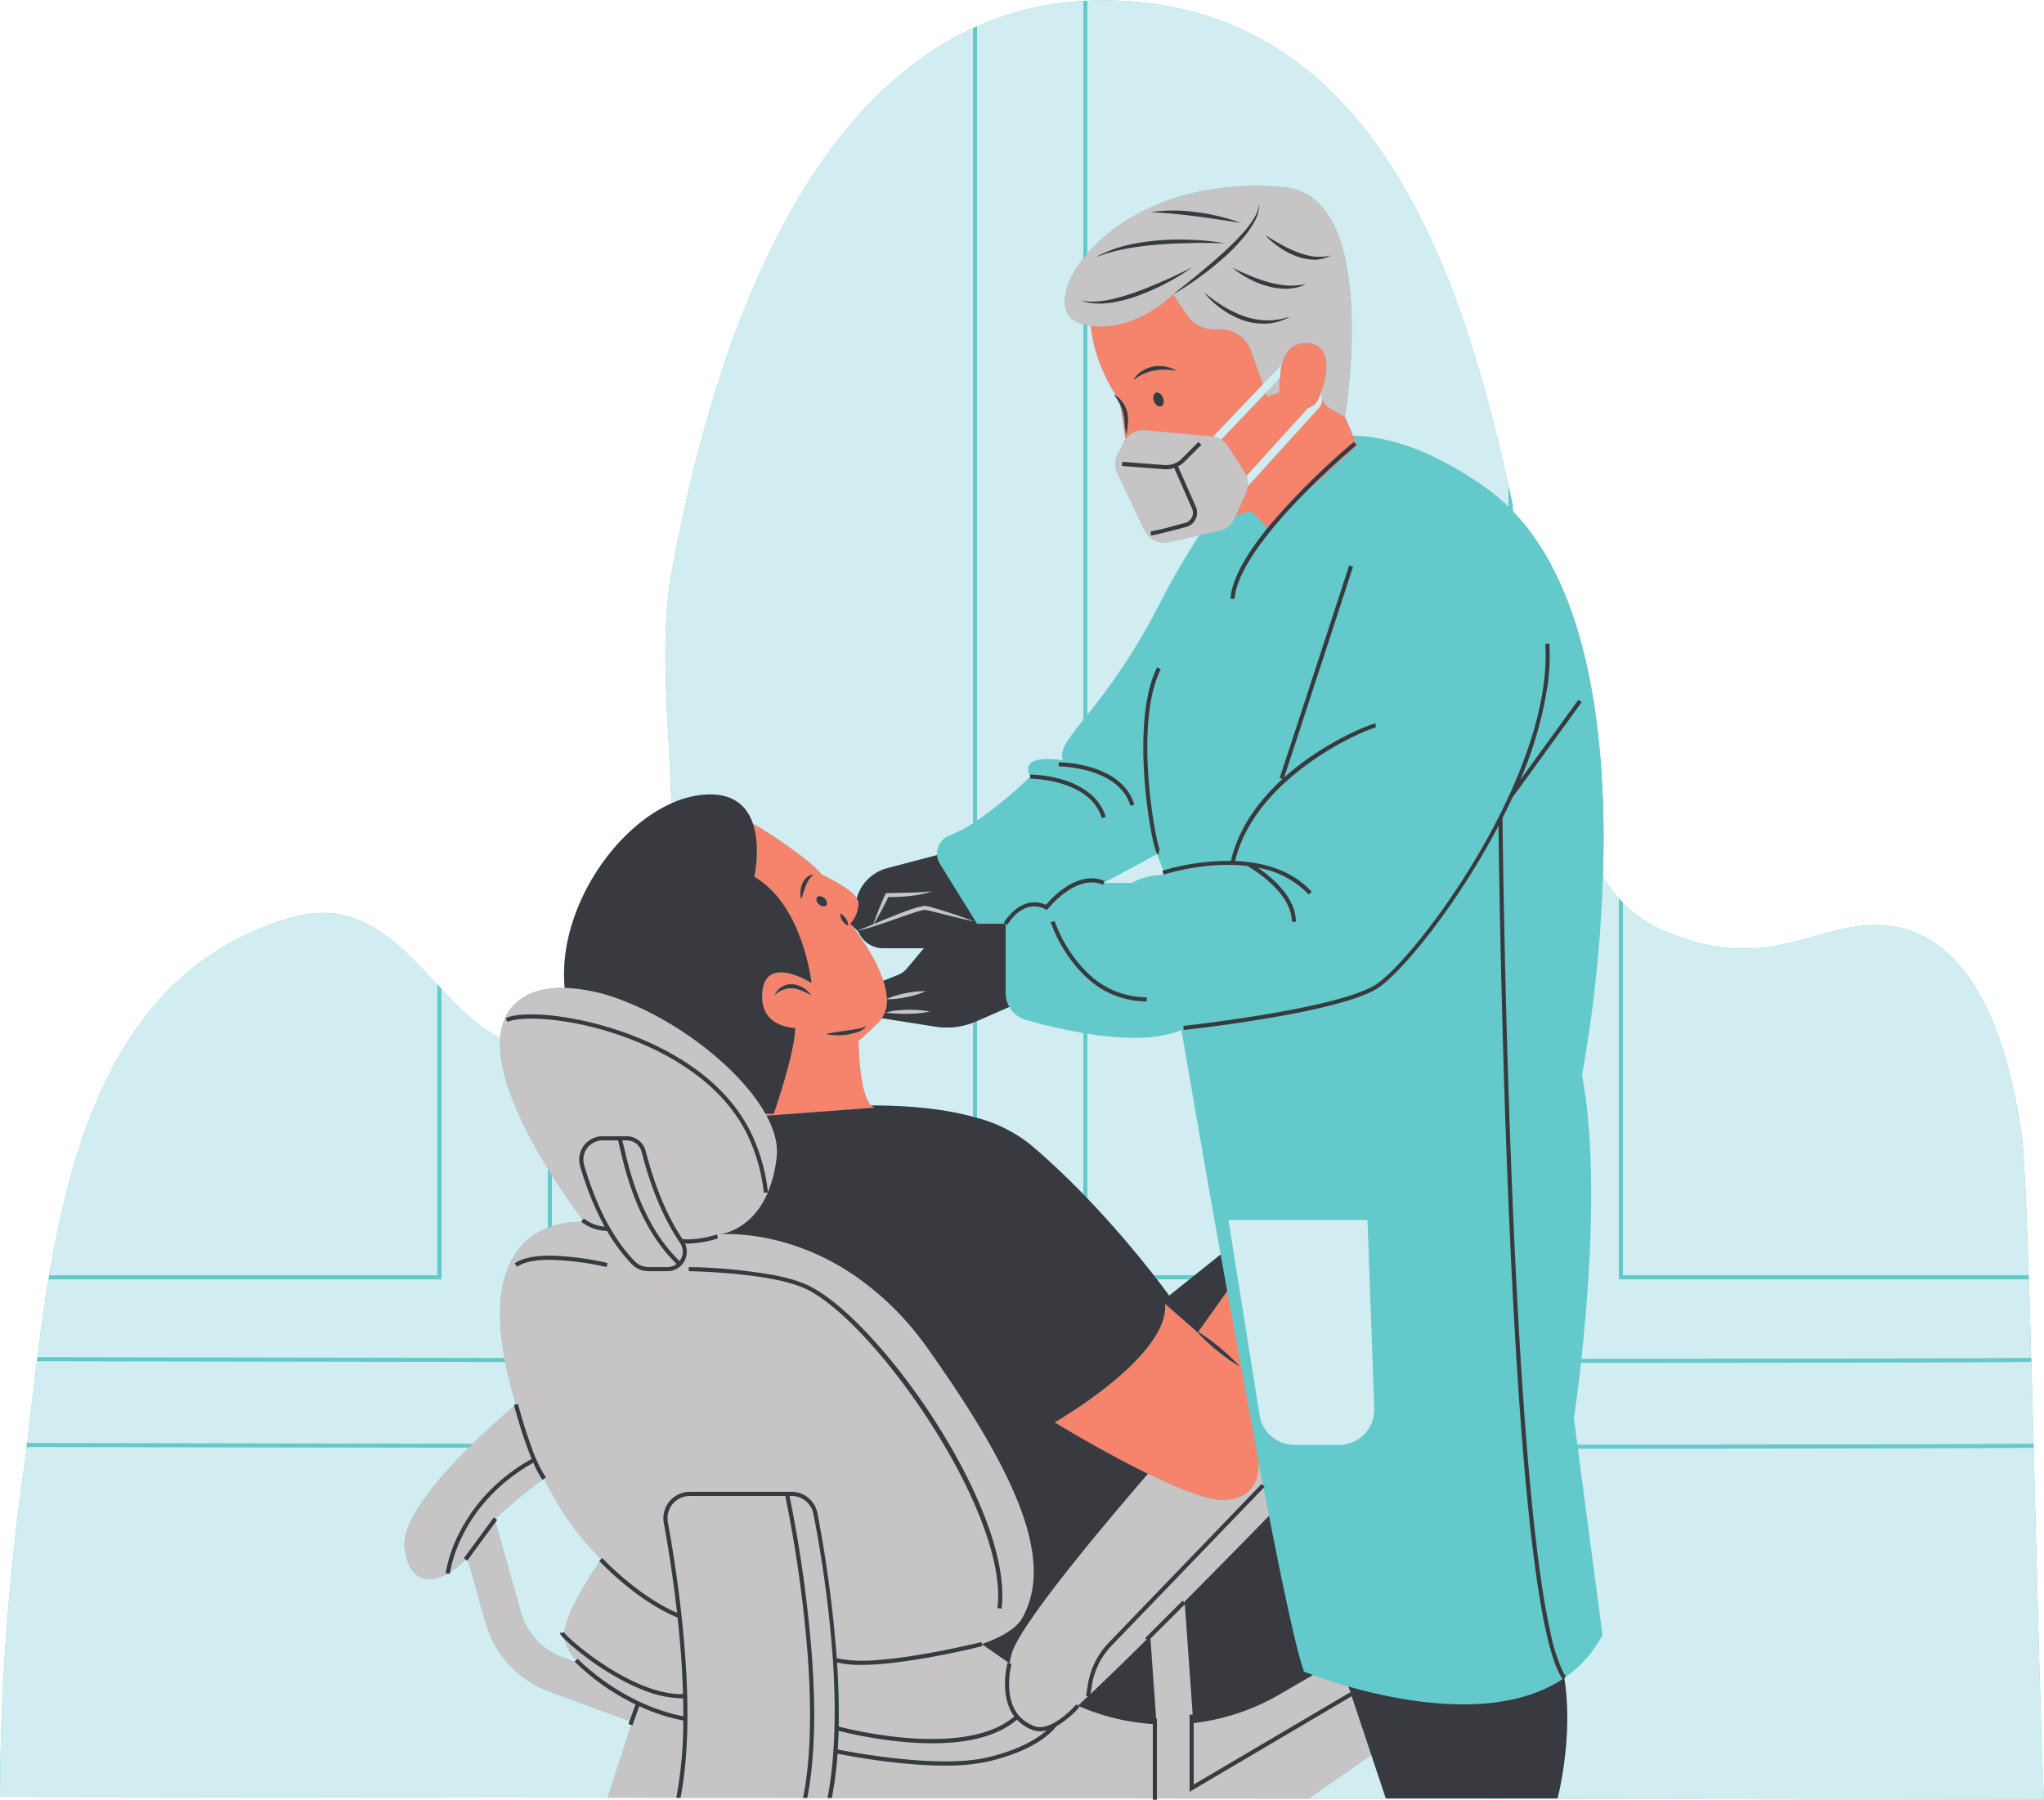
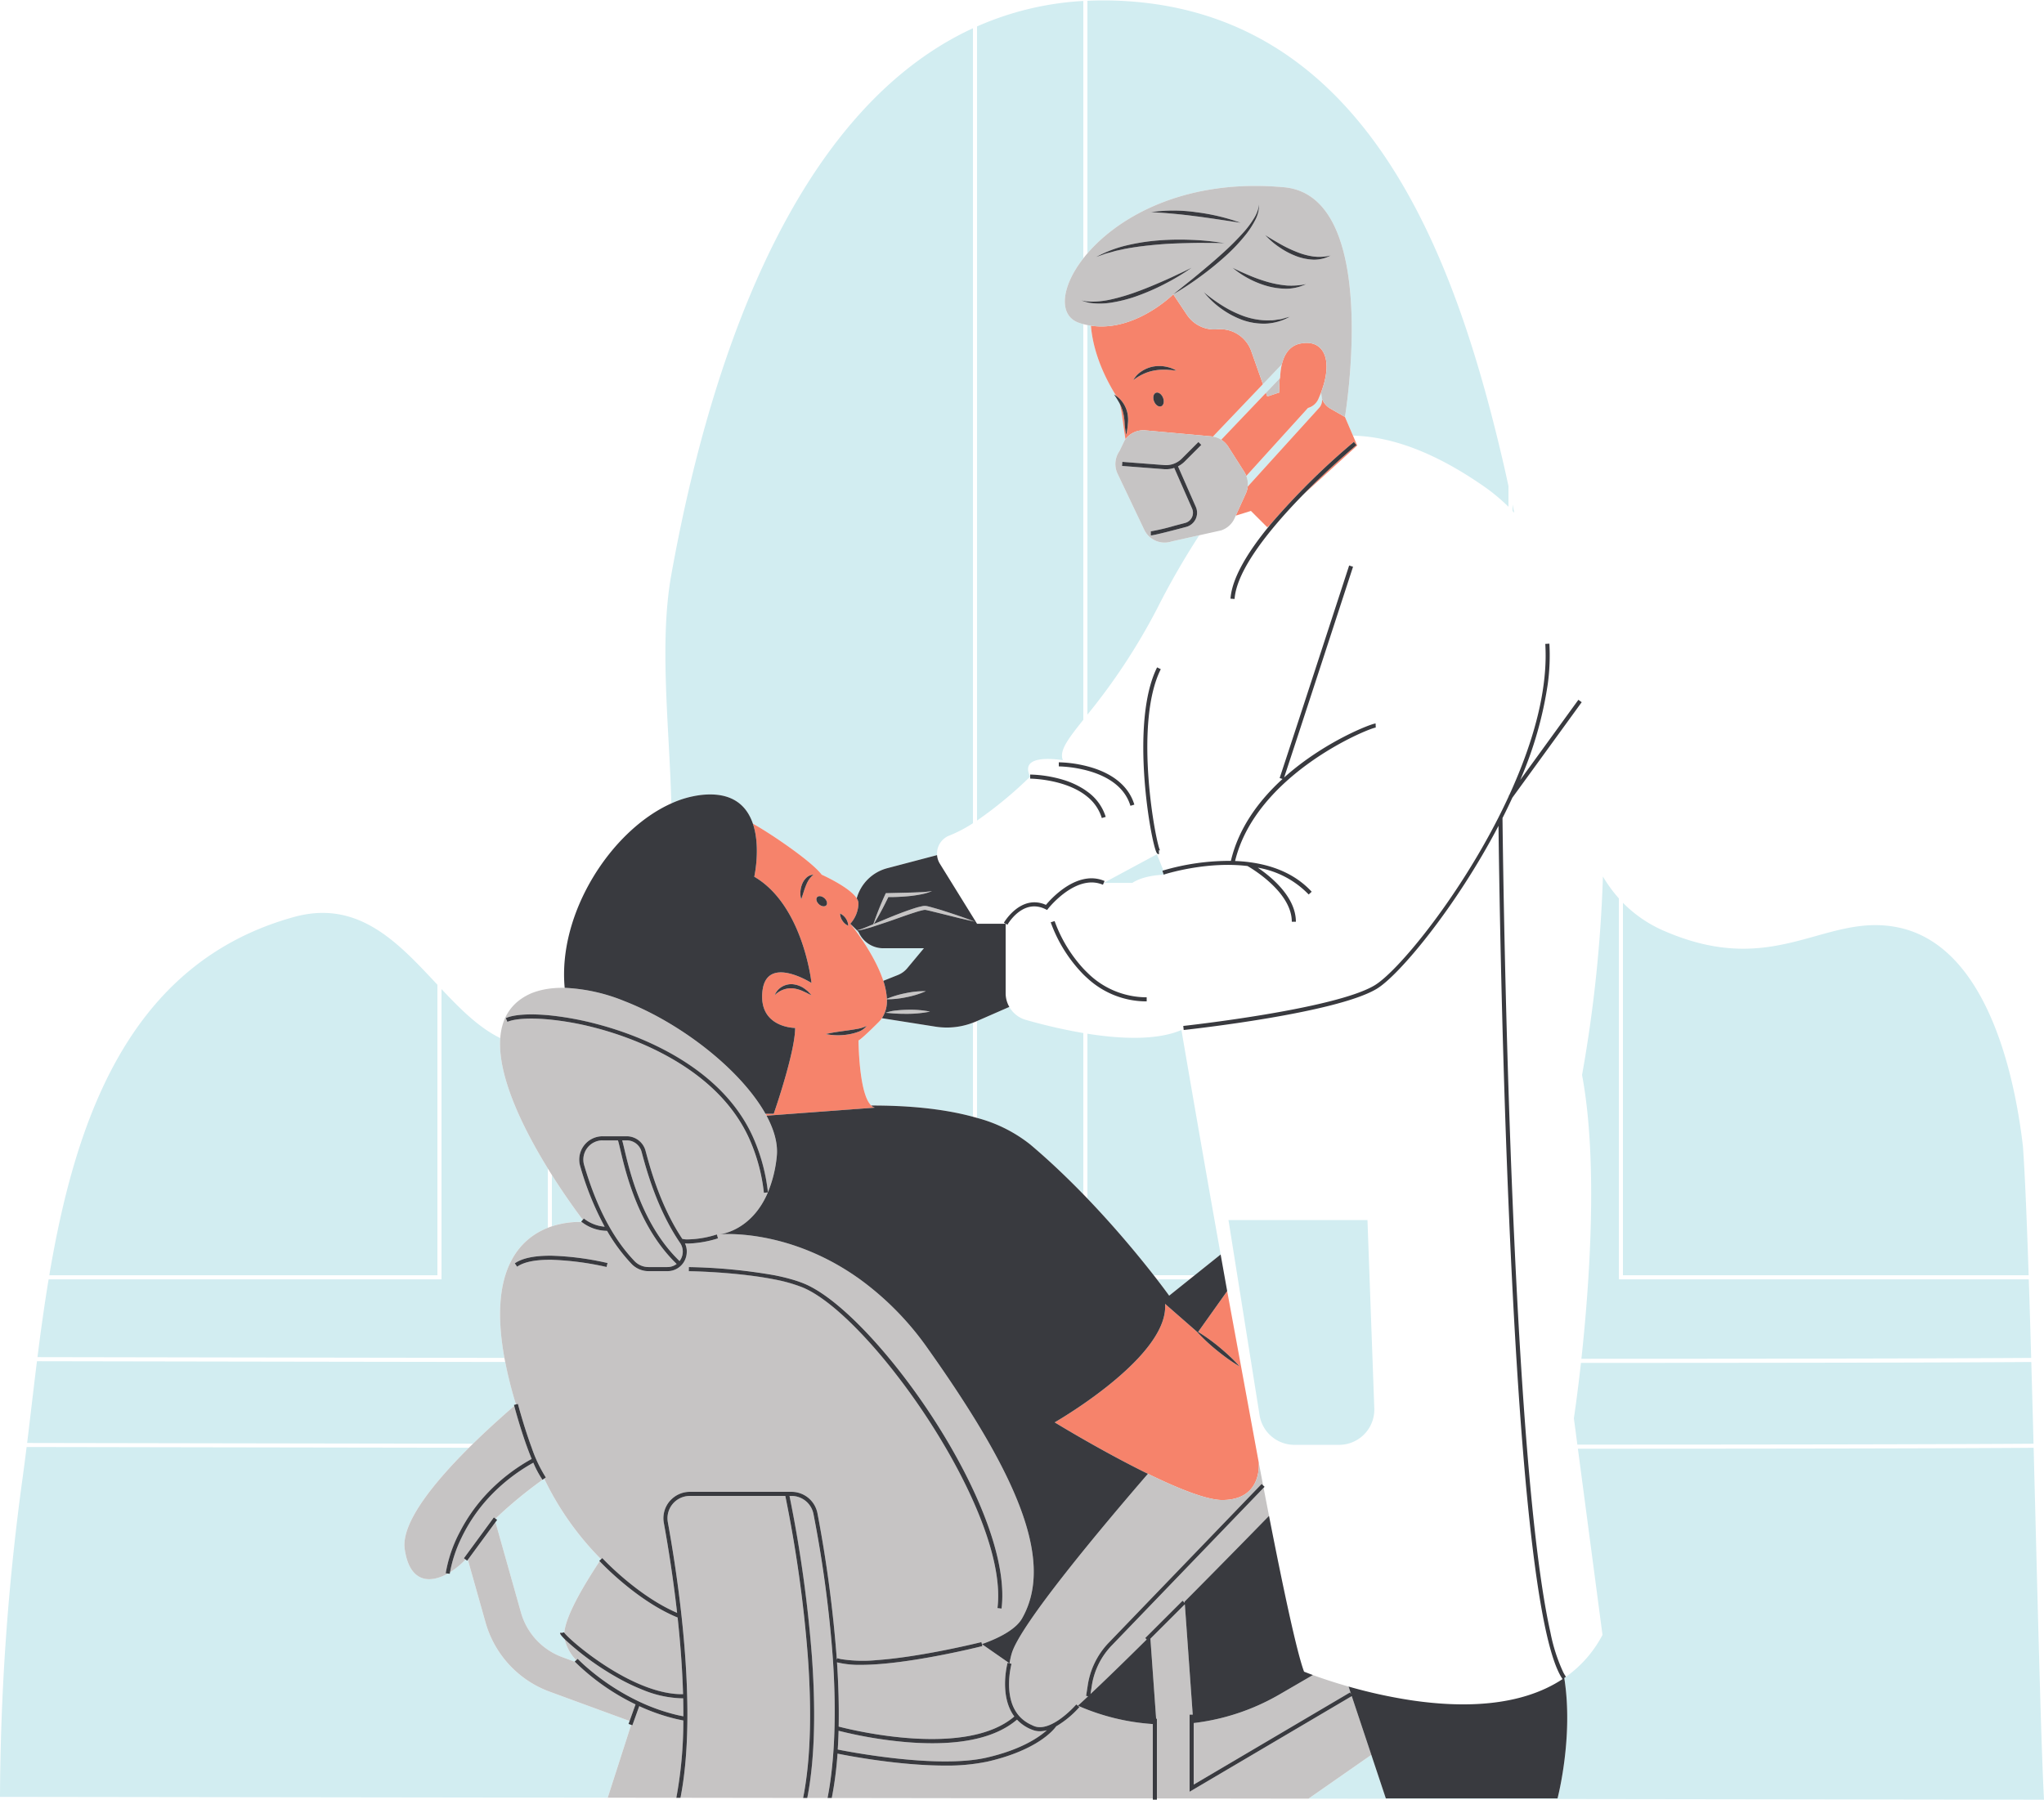
<svg xmlns="http://www.w3.org/2000/svg" height="440.3" preserveAspectRatio="xMidYMid meet" version="1.0" viewBox="-0.0 -0.1 500.0 440.3" width="500.0" zoomAndPan="magnify">
  <g id="change1_1">
-     <path d="M497.464,354.125q-.014-.5-.026-1c-.179-6.784-.361-13.506-.545-20l-.029-1c-.192-6.731-.386-13.2-.584-19.226-.011-.337-.022-.667-.033-1-.456-13.776-.927-25.1-1.409-31.6-2.2-18.919-9.355-49.136-30.531-53.5-17.982-3.708-30.013,12.63-57.118.9A31.548,31.548,0,0,1,397,220.781q-.514-.526-1-1.072a34.669,34.669,0,0,1-3.895-5.347c.986-30.8-2.452-68.565-21.693-89.017-.139-.668-.27-1.338-.412-2-.32-1.51-.667-3.013-1-4.52-.352-1.592-.689-3.187-1.057-4.776C356.752,65.65,336.331,6.152,278.785.44A87.728,87.728,0,0,0,266,.093c-.332.015-.67.021-1,.04a74.4,74.4,0,0,0-26,6.239c-.333.147-.67.288-1,.44C192.024,28,172.552,94.063,164.207,140.567c-2.973,16.568-.5,36.842.019,55.9-14.673,6.552-27.82,26.781-26.1,45.12a25.1,25.1,0,0,0-3.128.123c-.337.036-.671.077-1,.128a18.09,18.09,0,0,0-4,1.068c-5.069,2.2-7.269,6.157-7.624,10.98-5.222-2.542-9.8-7.124-14.376-11.989q-.5-.531-1-1.065c-9.515-10.162-19.264-20.96-35.121-16.567C31.7,235.4,18.524,273.573,12.058,311.907c-.056.333-.11.666-.165,1-1.059,6.39-1.937,12.777-2.726,19.038-.043.334-.085.668-.127,1-.859,6.883-1.619,13.6-2.4,20-.041.335-.082.668-.124,1-.333,2.69-.671,5.323-1.025,7.88A590.17,590.17,0,0,0,0,439.534l148.661.2,16.786.023,1.017,0,29.979.041h1.019l4.957.007h1.04l78.541.108v.3h1v-.3l37.078.051L500,440.22C499.246,426.136,498.393,389.436,497.464,354.125Z" fill="#63c9cb" />
-   </g>
+     </g>
  <g id="change1_2">
-     <path d="M123.4,332.13c.06.329.127.667.193,1-49.357-.072-90.877-.144-114.549-.188.042-.332.084-.666.127-1C32.612,331.987,74.047,332.059,123.4,332.13Zm262.587,22.223L392,399.907a29.128,29.128,0,0,1-8.942,10.25,10.79,10.79,0,0,1-.64-1.064,42.229,42.229,0,0,1-3.169-9.855c-2.328-10.376-4.2-26.37-5.71-44.884-.027-.334-.055-.668-.082-1-.515-6.415-.987-13.122-1.418-20l-.063-1c-.785-12.649-1.437-25.834-1.976-38.774-.389-9.348-.72-18.567-1-27.36-1.127-35.372-1.436-63.851-1.459-66.168q.744-1.47,1.459-2.959.48-1,.944-2.009L370,195l11.211-15.454,5.694-7.848-.81-.588-5.164,7.119-9.075,12.509a92.59,92.59,0,0,0,6.76-23.562,51.708,51.708,0,0,0,.383-9.8l-1,.063a48.224,48.224,0,0,1-.048,6.421c-.658,9.228-3.722,19.174-7.953,28.768q-.39.885-.792,1.764l-.161.222.045.032c-.031.068-.061.135-.092.2q-1.18,2.556-2.457,5.065h0v.006c-10.331,20.33-24.684,37.692-30.3,41.06-9.792,5.875-46.428,9.892-46.8,9.932l.108.994c1.515-.164,37.224-4.081,47.2-10.069,5.527-3.315,19.431-20.039,29.805-39.883.11,9.372.663,49.7,2.438,92.185q.075,1.786.152,3.576c.227,5.25.465,10.3.711,15.194.343,6.821.7,13.315,1.083,19.443.021.34.042.666.064,1q.671,10.719,1.416,20c.027.336.054.67.082,1,1.49,18.3,3.2,32.337,5.117,42.019,1.421,7.166,2.958,11.961,4.607,14.347-10.442,6.9-24.775,7.022-37.159,5.159a122.955,122.955,0,0,1-15.194-3.335c-3.791-1.079-6.821-2.12-8.711-2.811-1.389-.507-2.168-.826-2.168-.826-1.714-4.571-4.9-19.349-8.57-38.12q-.656-3.348-1.329-6.855l.244-.254-.36-.346q-.546-2.844-1.1-5.769l-.138-.75-.456-2.48-.045-.24-.14-.765-3.368-18.295-.313-1.7-.185-1L300.2,315.832q-.264-1.468-.525-2.925-.09-.5-.179-1-.457-2.557-.907-5.074C293.235,276.789,289,251.907,289,251.907c-6.05,2.593-14.9,2.2-23,.911V293.14c-.33-.344-.665-.689-1-1.034V252.655a133.176,133.176,0,0,1-14.089-3.233,6.816,6.816,0,0,1-4.911-6.5V225.907l.434.248c.014-.025.067-.112.137-.223.709-1.123,4.2-6.081,9.205-3.578l.367.183.252-.324c.05-.065,3.9-4.941,8.605-6.146a8.915,8.915,0,0,1,1-.194,7.086,7.086,0,0,1,3.8.494l.2-.46h7c3-2,8-2,8-2l-.047-.118c1.735-.531,10.916-3.131,20.21-2.01,1.293.745,10.837,6.492,10.837,13.628h1c0-6.037-5.972-10.947-9.315-13.223a22.485,22.485,0,0,1,12.448,6.562l.734-.678c-4.169-4.518-9.784-6.537-15.358-7.242l-.01-.006,0,0c-1.13-.143-2.257-.227-3.371-.272,5.109-21.082,32.251-32.345,34.408-32.647l-.033-1c-.934,0-12.548,4.409-22.379,13.218,3.249-9.777,16.717-51.14,16.855-51.563l-.952-.31c-.139.43-14.033,43.1-17,52l.7.235c-5.689,5.191-10.711,11.869-12.63,20.034a57.344,57.344,0,0,0-16.521,2.339l-1.58-3.95-13,7,.2-.46a8.127,8.127,0,0,0-4.2-.6,9.583,9.583,0,0,0-1,.173c-4.477,1.013-8.151,5.083-9.141,6.269-6.12-2.714-10.213,4.232-10.291,4.367l0,0,.434.248h-7l-.513-.829-.487-.787-.437-.7-7.653-12.363a4.725,4.725,0,0,1,2.341-6.9,33.09,33.09,0,0,0,5.749-3.01V6.812c.33-.152.667-.293,1-.44V200.663a99.807,99.807,0,0,0,13-10.756v.5c.106,0,7.708.059,13,3.685.345.236.677.491,1,.758a10.674,10.674,0,0,1,3.521,5.2l.958-.287A11.923,11.923,0,0,0,266,193.6c-.32-.238-.651-.47-1-.69a20.424,20.424,0,0,0-4.98-2.233,30.586,30.586,0,0,0-8.02-1.271v.5c-3-6,8-4,8-4-.931-2.328,1.174-5.092,5-9.9V79.2c.335.089.668.164,1,.232v95.314a151.2,151.2,0,0,0,17-25.842,190.7,190.7,0,0,1,10.367-18.046l5.356-1.195a5.5,5.5,0,0,0,3.27-2.945l.3-.655L306,124.907l4,4,.789-.717c-5.18,6.247-9.409,12.874-9.788,18.181l1,.071c.522-7.317,9-17.559,16.779-25.515L332,108.907l-1.036-2.417c9.09.2,19.656,3.805,32.036,12.417a46.517,46.517,0,0,1,6,4.98V118.82c.333,1.507.68,3.01,1,4.52v1.578c.137.142.277.282.412.427,19.241,20.452,22.679,58.218,21.693,89.017A336.738,336.738,0,0,1,387,262.907c4.008,21.378,1.768,51.679-.16,69.441,49.657-.009,90.024-.07,110.024-.215l.029,1c-20.079.149-60.494.212-110.163.222-.915,8.253-1.73,13.555-1.73,13.555l.851,6.442c50.587-.009,91.662-.071,111.587-.22q.012.5.026,1C477.487,354.278,436.467,354.343,385.983,354.353Zm-108.5-157.59c-1.277-4.257-4.894-7.4-10.459-9.085-.344-.1-.684-.2-1.02-.285s-.672-.169-1-.242a30.3,30.3,0,0,0-6-.744v1a30.156,30.156,0,0,1,6,.783c.329.076.661.157,1,.25,4.195,1.142,9,3.547,10.521,8.61Zm6.468-33.133-.894-.447c-6.805,13.609-1.464,43.169-.1,45.369a.64.64,0,0,0,.551.355v-1a.4.4,0,0,1,.306.13C282.785,206.643,277.177,177.17,283.947,163.63ZM280.5,243.907a20.542,20.542,0,0,1-14.5-6.018c-.346-.331-.678-.669-1-1.011a34.487,34.487,0,0,1-7.023-11.622l-.954.3A35.359,35.359,0,0,0,265,238.3q.483.478,1,.938a21.308,21.308,0,0,0,14.5,5.665Zm20,54.5.975,6.12,1.176,7.38.159,1,3.094,19.42.161,1,2.041,12.813a8.614,8.614,0,0,0,7.444,7.188,8.74,8.74,0,0,0,1.066.074h10.947a8.665,8.665,0,0,0,8.612-8.931l-.4-11.129-.037-1-.305-8.381-.4-11.054-.036-1-.491-13.5h-34ZM6.513,353.941c21.815.04,60.975.109,108.189.179q.506-.5,1.014-1c-47.755-.069-87.316-.138-109.079-.178C6.6,353.275,6.555,353.608,6.513,353.941Zm489.734-42.034H397V220.781q-.514-.526-1-1.072v93.2H496.28C496.269,312.57,496.258,312.24,496.247,311.907ZM266,.093c-.332.015-.67.021-1,.04v62.98q.476-.61,1-1.22Zm17,312.814h8l1.25-1H282.22C282.492,312.255,282.753,312.59,283,312.907ZM134,300.3c.336-.133.669-.253,1-.363V287.376q-.5-.786-1-1.6Zm104-50.172v23.013q.5.137,1,.281v-23.7l-.214.094C238.527,249.926,238.263,250.023,238,250.124ZM108,241.9q-.5-.531-1-1.065v71.074H12.058c-.056.333-.11.666-.165,1H108Z" fill="#63c9cb" />
-   </g>
+     </g>
  <g id="change2_1">
    <path d="M500,440.22l-179.922-.247,15.373-10.714L339,439.907h42s3.961-14.993,1.649-29.459l.051-.036c.054-.036.107-.073.16-.11l.2-.14,0,0A29.128,29.128,0,0,0,392,399.907l-6.017-45.554c50.484-.01,91.5-.075,111.481-.228C498.393,389.436,499.246,426.136,500,440.22Zm-3.136-108.087c-.192-6.731-.386-13.2-.584-19.226H396v-93.2a34.669,34.669,0,0,1-3.895-5.347A336.738,336.738,0,0,1,387,262.907c4.008,21.378,1.768,51.679-.16,69.441C436.5,332.339,476.864,332.278,496.864,332.133Zm.574,21c-.179-6.784-.361-13.506-.545-20-20.079.149-60.494.212-110.163.222-.915,8.253-1.73,13.555-1.73,13.555l.851,6.442C436.438,353.34,477.513,353.278,497.438,353.129ZM107,240.833c-9.515-10.162-19.264-20.96-35.121-16.567C31.7,235.4,18.524,273.573,12.058,311.907H107ZM370,123.34v1.578c.137.142.277.282.412.427C370.273,124.677,370.142,124.007,370,123.34ZM286,316.907l2.041-1.633L291,312.907h-8C284.922,315.4,286,316.907,286,316.907ZM239,200.663a99.807,99.807,0,0,0,13-10.756c-3-6,8-4,8-4-.931-2.328,1.174-5.092,5-9.9V79.2c-.333-.089-.666-.185-1-.3-5.1-1.7-4.569-8.656,1-15.794V.133a74.4,74.4,0,0,0-26,6.239Zm255.838,79.646c-2.2-18.919-9.355-49.136-30.531-53.5-17.982-3.708-30.013,12.63-57.118.9A31.548,31.548,0,0,1,397,220.781v91.126h99.247C495.791,298.131,495.32,286.807,494.838,280.309Zm-352.57,18.555-.1-.081.392-.447c-1.1-1.45-4.151-5.561-7.562-10.96v12.557A21.557,21.557,0,0,1,142.268,298.864Zm104.632-52.6-7.9,3.456v23.7a35.484,35.484,0,0,1,13,6.489c4.626,3.9,9.007,8.086,13,12.2V252.655a133.176,133.176,0,0,1-14.089-3.233A6.76,6.76,0,0,1,246.9,246.263Zm-82.693-105.7c-2.973,16.568-.5,36.842.019,55.9a24.57,24.57,0,0,1,7.274-2.061c7.7-.856,11.186,2.685,12.659,7.014,3.62,1.958,14.269,9.057,16.841,12.486,0,0,6.8,3.023,8.573,5.783a10.52,10.52,0,0,1,7.451-7.369l12.2-3.209a4.73,4.73,0,0,1,3.031-4.788,33.09,33.09,0,0,0,5.749-3.01V6.812C192.024,28,172.552,94.063,164.207,140.567ZM147.02,381.377a72.208,72.208,0,0,1-13.9-19.7,107.956,107.956,0,0,0-11.91,9.79l.4.3-.411.56,6.241,22.13a16.369,16.369,0,0,0,10.089,10.892l3.095,1.135-.045-.047.366-.341a11.349,11.349,0,0,1-2.842-5.15c-1.093-1.09-1.107-1.348-1.107-1.533h.5l.479-.123a1,1,0,0,0,.056.088c.347-4.025,4.445-11.136,8.647-17.483l-.085-.091.369-.339ZM219.643,238.45a5.783,5.783,0,0,0,2.293-1.666L226,231.907h-9.93a6.586,6.586,0,0,1-5.89-3.641l-.18-.359-.4-.4a.16.16,0,0,1-.1-.1l-1.5-1.5s5.818,7.071,8.075,13.97Zm9.2,12.642-13.114-2.071a6.4,6.4,0,0,1-.726.886c-3.176,3.175-4.5,4.29-4.994,4.563.04,2.574.374,13.329,3.112,15.916,8.284-.02,17.148.652,24.882,2.751V250.124A17.859,17.859,0,0,1,228.84,251.092ZM266,252.818V293.14c6.79,7.087,12.36,13.845,15.88,18.33.12.153.225.289.34.437h10.03l6.342-5.074C293.235,276.789,289,251.907,289,251.907,282.95,254.5,274.1,254.1,266,252.818Zm48.1-207.1C338,47.907,329,101.907,329,101.907l1.964,4.583c9.09.2,19.656,3.805,32.036,12.417a46.517,46.517,0,0,1,6,4.98V118.82c-.352-1.592-.689-3.187-1.057-4.776C356.752,65.65,336.331,6.152,278.785.44A87.728,87.728,0,0,0,266,.093v61.8C273.971,52.627,290.388,43.541,314.1,45.715ZM283,208.907l-13,7h7c3-2,8-2,8-2l-.047-.118c-.177.054-.28.088-.295.092l-.316-.949.238-.075ZM154.012,420.97l-19.577-7.178a25.389,25.389,0,0,1-15.653-16.9l-4.334-15.368-.169.229-.4-.3a19.154,19.154,0,0,1-3.79,3.114c-.038.229-.056.367-.058.382l-.5-.056c-4.477,2.506-9.368,2.156-10.532-5.993-.9-6.284,6.869-15.993,15.7-24.787-47.214-.07-86.374-.139-108.189-.179-.333,2.69-.671,5.323-1.025,7.88A590.17,590.17,0,0,0,0,439.534l148.661.2,5.729-17.821-.636-.228ZM125.8,343.878c-.033-.122-.054-.2-.063-.238l.483-.126h0a104.116,104.116,0,0,1-2.629-10.381c-49.357-.072-90.877-.144-114.549-.188-.859,6.883-1.619,13.6-2.4,20,21.763.04,61.324.109,109.079.178C119.1,349.8,122.6,346.642,125.8,343.878Zm167.57-213.017-6.749,1.506a5.505,5.505,0,0,1-6.711-2.855L273.379,115.8a5.508,5.508,0,0,1,.46-5.524l1.331-2.758c.042-.06.092-.112.137-.17-.589-3.56-.815-6.632-1.415-8.706a22.683,22.683,0,0,0-1.392-2.238c.183.11.364.229.541.355-4.532-7.289-5.873-13.313-6.18-17.178-.286-.043-.573-.091-.861-.149v95.314a151.2,151.2,0,0,0,17-25.842A190.7,190.7,0,0,1,293.367,130.861ZM134,300.3V285.772c-5.869-9.545-12.322-22.4-11.624-31.885-5.222-2.542-9.8-7.124-14.376-11.989v71.009H11.893c-1.059,6.39-1.937,12.777-2.726,19.038,23.445.042,64.88.114,114.229.185C119.477,310.706,127.136,303.011,134,300.3ZM311.609,111.9l11.067-12.2a2.78,2.78,0,0,0,.695-2.267l0-.022-.211-1.48c-.022.055-.049.115-.071.171-.181.468-.368.941-.587,1.432a3.924,3.924,0,0,1-2.534,2.178l-15.091,16.639a5.293,5.293,0,0,1,.18.542,5.527,5.527,0,0,1,.161,2.06Zm1.436-19.424.1-.106c.018-.573.059-1.163.133-1.754a14.238,14.238,0,0,1,.283-1.58l-4.626,4.852L296.7,106.721a5.491,5.491,0,0,1,2.032.766l10.947-11.481ZM328.6,353.339a8.614,8.614,0,0,0,7.576-8.863l-.4-11.129-.037-1-.305-8.381-.4-11.054-.036-1-.491-13.5h-34l.975,6.12,1.176,7.38.159,1,3.094,19.42.161,1,2.041,12.813a8.614,8.614,0,0,0,7.444,7.188,8.74,8.74,0,0,0,1.066.074h10.947A8.638,8.638,0,0,0,328.6,353.339Z" fill="#d2edf1" />
  </g>
  <g id="change3_1">
    <path d="M298.735,107.487l10.947-11.481.318.9,3-1a24.1,24.1,0,0,1,.045-3.428l.1-.106c.018-.573.059-1.163.133-1.754a14.238,14.238,0,0,1,.283-1.58c.523-2.172,1.619-4.115,3.772-4.875.175-.061.355-.117.544-.163h0c.207-.05.4-.072.6-.106,5.142-.852,7.811,3.774,4.676,12.037-.022.055-.049.115-.071.171-.181.468-.368.941-.587,1.432a3.924,3.924,0,0,1-2.534,2.178l-15.091,16.639a5.489,5.489,0,0,0-.476-.963l-3.946-6.2A5.49,5.49,0,0,0,298.735,107.487ZM273.041,96.762c-4.532-7.289-5.873-13.313-6.18-17.178C277.692,81.2,287,71.907,287,71.907l3.345,5.017a8.045,8.045,0,0,0,7.422,3.549,8.047,8.047,0,0,1,8.316,5.335l2.853,8.083L296.7,106.721c-.132-.022-.263-.047-.4-.059L280.178,105.2a5.5,5.5,0,0,0-4.871,2.155c-.589-3.56-.815-6.632-1.415-8.706l.012.02a10.694,10.694,0,0,1,.878,2.387,13.723,13.723,0,0,1,.329,2.561,18.813,18.813,0,0,0,.389,2.7,18.813,18.813,0,0,0,.389-2.7,8.242,8.242,0,0,0-.135-2.793,7.165,7.165,0,0,0-1.187-2.566A6.337,6.337,0,0,0,273.041,96.762Zm11.46.46c-.357-.911-1.139-1.457-1.747-1.219s-.81,1.17-.453,2.081,1.139,1.457,1.746,1.219S284.858,98.134,284.5,97.222Zm-7.274-4.315a12.335,12.335,0,0,1,2.4-1.477,11.089,11.089,0,0,1,2.583-.848,12.989,12.989,0,0,1,2.725-.227c.465-.019.926.058,1.4.069.472.04.941.119,1.437.139a11.616,11.616,0,0,0-1.332-.619,9.219,9.219,0,0,0-1.434-.366,8.388,8.388,0,0,0-2.993.024,7.737,7.737,0,0,0-2.774,1.153A5.961,5.961,0,0,0,277.227,92.907Zm41.551,28.02L332,108.907l-1.036-2.417L329,101.907l-3.562-2.036a4.677,4.677,0,0,1-2.07-2.459l0,.022a2.78,2.78,0,0,1-.695,2.267l-11.067,12.2-6.394,7.051a5.5,5.5,0,0,1-.45,1.669l-2.474,5.443L306,124.907l4,4,.789-.717a175.489,175.489,0,0,1,20.392-20.169l.638.771C331.685,108.9,325.489,114.065,318.778,120.927ZM216.947,244.28c0,.042,0,.082,0,.124a7.526,7.526,0,0,1-1.222,4.617,6.4,6.4,0,0,1-.726.886c-3.176,3.175-4.5,4.29-4.994,4.563.04,2.574.374,13.329,3.112,15.916a2.013,2.013,0,0,0,.882.521l-26.5,1.963c-.083-.154-.172-.309-.259-.463h2.027l.112-.326c.753-2.2,5.125-15.191,5.125-20.674,0,0-9,0-8-9s12-2,12-2-2-19-14-26c0,0,1.63-7.2-.341-12.986,3.62,1.958,14.269,9.057,16.841,12.486,0,0,6.8,3.023,8.573,5.783a2.306,2.306,0,0,1,.427,1.217,7.651,7.651,0,0,1-2,5s5.818,7.071,8.075,13.97A16.52,16.52,0,0,1,216.947,244.28ZM205.5,223.407a3.231,3.231,0,0,0,.584,1.777,3.28,3.28,0,0,0,1.416,1.223,3.5,3.5,0,0,0-2-3Zm-5.162-2.251c.62.549,1.42.658,1.786.244s.159-1.194-.462-1.742-1.42-.659-1.786-.245S199.717,220.607,200.338,221.156ZM199,213.907a2.675,2.675,0,0,0-1.742.74,4.337,4.337,0,0,0-1.061,1.6,5.866,5.866,0,0,0-.4,1.823,4.96,4.96,0,0,0,.2,1.837c.433-1.163.7-2.267,1.126-3.292a7.926,7.926,0,0,1,.721-1.456A5.741,5.741,0,0,1,199,213.907Zm-2.816,28.4,1.146.524c.377.2.755.4,1.17.577a12.871,12.871,0,0,0-.892-.982,13.243,13.243,0,0,0-1.066-.813,6.093,6.093,0,0,0-2.6-.9,4.514,4.514,0,0,0-2.719.643,4.136,4.136,0,0,0-1.727,2.051,5.632,5.632,0,0,1,4.365-1.7A8.333,8.333,0,0,1,196.184,242.306Zm15.816,8.6a8.173,8.173,0,0,1-2.411.749c-.827.144-1.658.28-2.5.391-1.681.244-3.373.448-5.091.86a15.471,15.471,0,0,0,5.23.13,12.948,12.948,0,0,0,2.572-.63A4.439,4.439,0,0,0,212,250.907Zm95.884,106.656-.138-.75-.456-2.48-.045-.24-.14-.765-3.368-18.295-.313-1.7-.185-1L300.2,315.832l-.008-.044-7.1,9.983a45.168,45.168,0,0,1,5.09,3.654c1.114.927,2.2,1.884,3.246,2.9q.5.492.989,1.006c.276.292.553.581.818.885-.5-.281-.977-.578-1.45-.886q-.75-.486-1.472-1c-.946-.68-1.861-1.4-2.765-2.127a44.045,44.045,0,0,1-4.755-4.467l-1.23-1.077L285,318.907c.336,4.369-2.609,9.075-6.661,13.4q-.474.505-.967,1C269.38,341.4,258,347.907,258,347.907s1.017.622,2.723,1.633c1.624.961,3.878,2.275,6.51,3.759q.873.492,1.8,1.006c3.589,2,7.695,4.189,11.774,6.185,7.2,3.525,14.3,6.417,18.194,6.417a13.865,13.865,0,0,0,1.88-.125c7.971-1.093,7.017-9.148,7.017-9.148Z" fill="#f6836b" />
  </g>
  <g id="change4_1">
    <path d="M165.76,395.667c.645,5.964,1.15,12.366,1.332,18.753-12.4.218-27.961-13.384-29.057-15.048.347-4.025,4.445-11.136,8.647-17.483C147.587,382.849,156.127,391.726,165.76,395.667Zm164.74,18.74-.621-1.863c-3.791-1.079-6.821-2.12-8.711-2.811l-8.189,4.758a54.443,54.443,0,0,1-13.06,5.455q-.87.237-1.744.445A54.486,54.486,0,0,1,292,421.47v15.062l38.246-22.556ZM221.946,426.16a104.788,104.788,0,0,1-16.808-2.8q-.063,2.321-.208,4.588c1.988.4,24.23,4.793,36.458,1.97,8.295-1.914,12.656-4.868,14.687-6.683a6.479,6.479,0,0,1-1.7.242,4.843,4.843,0,0,1-1.669-.286,9.889,9.889,0,0,1-3.934-2.556c-4.475,3.838-11.413,5.779-20.689,5.779Q225.168,426.415,221.946,426.16Zm25.009-19.3-6.76-4.7.121.485c-.892.224-18.436,4.588-29.7,4.588a23.16,23.16,0,0,1-5.864-.613c.343,5.223.51,10.537.407,15.712,3.38.881,31.125,7.687,42.968-2.468-3.807-5.107-1.679-13.039-1.65-13.14Zm83.707,8.033L291,438.282V419.407h.762l-1.928-26.985-8.422,8.411,1.4,19.574H283v19.515l37.078.051,15.373-10.714ZM197.591,405a319.74,319.74,0,0,0-5.5-39.1H168.749a5.459,5.459,0,0,0-5.377,6.438c.986,5.4,2.359,13.765,3.382,23.238,1.543,14.28,2.284,31.088-.29,44.18l29.979.041C198.491,429.57,198.46,416.936,197.591,405Zm6.125.687a296.731,296.731,0,0,0-4.735-35.349,5.463,5.463,0,0,0-5.367-4.435h-.5a320.661,320.661,0,0,1,5.48,39.233c.853,11.87.878,24.428-1.135,34.665l4.957.007C203.7,433.275,204.838,422.321,203.716,405.691ZM165.23,420.433a47.964,47.964,0,0,1-8.854-3.093l-1.681,4.687-.305-.11-5.729,17.821,16.786.023a103.113,103.113,0,0,0,1.71-18.917C166.507,420.719,165.862,420.584,165.23,420.433Zm145.2-49.646q-.656-3.348-1.329-6.855l-7.726,8.022-15.289,15.875-5.216,5.416-8.907,9.248a18.123,18.123,0,0,0-4.876,9.836l-.316,2.034c3.876-3.641,8.642-8.286,13.729-13.326l-.354-.354,1.171-1.169,7.972-7.961.353.354.167.167-.022-.313c4.134-4.158,8.253-8.331,12.079-12.227C304.963,376.382,307.865,373.415,310.43,370.787Zm-44.251,44.131-.494-.077.414-2.667a19.114,19.114,0,0,1,5.144-10.375l9.531-9.9,3.821-3.967,16.669-17.308,7.361-7.643.36.347q-.546-2.844-1.1-5.769l.013.071s.954,8.055-7.017,9.148a13.865,13.865,0,0,1-1.88.125c-3.9,0-10.992-2.892-18.194-6.417C269.741,373.3,249.661,397.2,247.5,404.407a17.615,17.615,0,0,0-.541,2.453l.479.133s-.018.065-.044.171a21.323,21.323,0,0,0-.552,4.258,17.756,17.756,0,0,0,.056,2.069c.369,4.171,2.214,7,5.453,8.452.232.1.452.22.7.309,3.96,1.441,9.4-4.4,10.145-5.237l.089-.1.34.292.039.034.379.326a23.712,23.712,0,0,1-5.691,4.714c-.57.808-4.512,5.792-16.738,8.613a48.043,48.043,0,0,1-10.491.981c-11.4,0-24.081-2.476-26.256-2.918a88.291,88.291,0,0,1-1.406,10.856l78.541.108v-18.2a54.427,54.427,0,0,1-18.326-4.494C264.453,416.522,265.291,415.748,266.179,414.918ZM265,63.113q.476-.61,1-1.22c7.971-9.266,24.388-18.352,48.1-16.178C338,47.907,329,101.907,329,101.907l-3.562-2.036a4.677,4.677,0,0,1-2.07-2.459l-.211-1.48c3.135-8.263.466-12.889-4.676-12.037a5.136,5.136,0,0,0-.6.106h0a4.842,4.842,0,0,0-.544.163c-2.153.76-3.249,2.7-3.772,4.875l-4.626,4.852-2.853-8.083a8.047,8.047,0,0,0-8.316-5.335,8.045,8.045,0,0,1-7.422-3.549L287,71.907a70.053,70.053,0,0,0,6.52-4.271,73.86,73.86,0,0,0,6.072-4.908,44.143,44.143,0,0,0,5.372-5.7,22.1,22.1,0,0,0,2.112-3.326A7.967,7.967,0,0,0,308,49.907a8.526,8.526,0,0,1-1.354,3.558,22.2,22.2,0,0,1-2.279,3.076,66.318,66.318,0,0,1-5.445,5.447c-1.9,1.736-3.886,3.388-5.871,5.043-.992.828-2,1.639-3.016,2.441L287,71.907s-9.308,9.3-20.139,7.677c-.286-.043-.573-.091-.861-.149-.332-.068-.665-.143-1-.232s-.666-.185-1-.3C258.9,77.208,259.431,70.251,265,63.113Zm34.5-3.706a59.292,59.292,0,0,0-7.947-.818,66.611,66.611,0,0,0-8,.12,51.088,51.088,0,0,0-7.926,1.222,30.189,30.189,0,0,0-7.476,2.843c.634-.211,1.261-.428,1.881-.656.613-.246,1.274-.363,1.9-.55l.949-.274.967-.212c.646-.131,1.283-.3,1.935-.4,2.594-.465,5.213-.766,7.842-.978s5.272-.287,7.917-.351c1.323-.033,2.648-.03,3.973-.007C296.843,59.333,298.168,59.379,299.5,59.407Zm4-5a50.672,50.672,0,0,0-10.826-2.583,39.205,39.205,0,0,0-11.132-.027c3.712.2,7.354.533,11,1.018C296.194,53.283,299.823,53.872,303.5,54.407Zm12,23c-.477.119-.946.243-1.408.379l-.692.2-.715.091c-.475.061-.941.16-1.413.194l-1.42.028a18.347,18.347,0,0,1-5.539-1.023,27.761,27.761,0,0,1-5.125-2.481,38.495,38.495,0,0,1-4.688-3.384,20.967,20.967,0,0,0,4.257,4.031,21.4,21.4,0,0,0,5.227,2.778,15.682,15.682,0,0,0,5.885.859A13.205,13.205,0,0,0,315.5,77.407Zm4-8a17.91,17.91,0,0,1-4.676.351,25.447,25.447,0,0,1-4.574-.832,38.847,38.847,0,0,1-4.427-1.547c-1.448-.611-2.9-1.247-4.323-1.972a23.009,23.009,0,0,0,8.483,4.482,17.875,17.875,0,0,0,4.824.649A11.474,11.474,0,0,0,319.5,69.407Zm6-7a11.691,11.691,0,0,1-4.271.236,17.478,17.478,0,0,1-4.091-1.132,31.307,31.307,0,0,1-3.884-1.858c-1.258-.71-2.519-1.441-3.754-2.246a18.772,18.772,0,0,0,3.344,2.906,19.2,19.2,0,0,0,3.926,2.127,13.3,13.3,0,0,0,4.4.981A8.329,8.329,0,0,0,325.5,62.407Zm-61,11c.164.069.333.122.5.18a9.283,9.283,0,0,0,1,.292c.27.063.543.113.817.154a17.652,17.652,0,0,0,4.875-.066,34.683,34.683,0,0,0,7.028-1.851,54.878,54.878,0,0,0,6.607-2.961,52.8,52.8,0,0,0,6.173-3.748c-1.086.52-2.156,1.06-3.249,1.553-1.079.52-2.163,1.026-3.258,1.506-2.189.958-4.38,1.905-6.618,2.712a49.384,49.384,0,0,1-6.815,2.031,21.44,21.44,0,0,1-3.512.466,12.85,12.85,0,0,1-1.3.015c-.249-.008-.5-.023-.746-.047-.334-.032-.667-.08-1-.141C264.833,73.471,264.666,73.445,264.5,73.407Zm45.182,22.6.318.9,3-1a24.1,24.1,0,0,1,.045-3.428Zm-4.808,20.346a5.293,5.293,0,0,1,.18.542,5.586,5.586,0,0,1-.289,3.729l-2.474,5.443-.3.655a5.5,5.5,0,0,1-3.27,2.945l-5.356,1.195-6.749,1.506a5.505,5.505,0,0,1-6.711-2.855L273.379,115.8a5.508,5.508,0,0,1,.46-5.524l1.331-2.758c.042-.06.092-.112.137-.17a5.5,5.5,0,0,1,4.871-2.155l16.128,1.466c.134.012.265.037.4.059a5.5,5.5,0,0,1,3.749,2.468l3.946,6.2A5.489,5.489,0,0,1,304.874,116.352ZM289.1,129.1l1.066-.282a3.577,3.577,0,0,0,2.354-4.9l-4.36-9.918a6.448,6.448,0,0,0,1.637-1.184l4.062-4.062-.708-.707-4.061,4.062a5.468,5.468,0,0,1-4.28,1.583l-8.219-.632-2.047-.158-.078,1,2.444.188,7.823.6c.167.013.333.019.5.019a6.445,6.445,0,0,0,2-.325l4.369,9.938a2.577,2.577,0,0,1-1.7,3.528c-.969.257-1.818.48-2.577.677a51.676,51.676,0,0,1-5.827,1.375v1C281.691,130.907,282.269,130.9,289.1,129.1Zm-79.163,98.421a4.766,4.766,0,0,0,.478-.061c.315-.059.625-.134.935-.213.109-.028.217-.062.326-.091.507-.135,1.013-.274,1.515-.422l3.618-1.2c2.4-.8,4.776-1.713,7.168-2.464a17.929,17.929,0,0,1,1.779-.49,1.843,1.843,0,0,1,.758-.049l.9.2,3.68.908,3.691.92c1.04.232,2.074.483,3.116.71l.1.023c.167.036.332.077.5.111-.158-.062-.319-.114-.477-.175l-.023-.008c-2.21-.846-4.446-1.6-6.7-2.321-1.1-.364-2.214-.682-3.336-1l-.325-.092c-.31-.084-.621-.16-.949-.228a2.781,2.781,0,0,0-1.127.037,18.325,18.325,0,0,0-1.893.5c-2.439.793-4.8,1.725-7.14,2.7l-2.774,1.15c1.3-2.138,2.459-4.346,3.546-6.586a50.971,50.971,0,0,0,5.257-.254c.923-.1,1.847-.232,2.761-.417a12.473,12.473,0,0,0,2.677-.809,20.7,20.7,0,0,1-2.746.274c-.916.046-1.832.09-2.75.107l-5.5.133-.318.007-.123.273a78.757,78.757,0,0,0-2.926,7.325l-.612.253c-.582.249-1.166.494-1.756.721-.295.114-.592.222-.892.318a4.494,4.494,0,0,1-.452.133c-.137.017-.345.1-.421-.044l.1.1A.978.978,0,0,0,209.932,227.525ZM226.5,242.407a22.507,22.507,0,0,0-5.03.51,23.58,23.58,0,0,0-4.523,1.363c0,.042,0,.082,0,.124a23.605,23.605,0,0,0,4.72-.508A22.452,22.452,0,0,0,226.5,242.407Zm-7.141,5.491c.9.053,1.808.054,2.713.051a28.09,28.09,0,0,0,5.428-.542,24.535,24.535,0,0,0-5.444-.457c-.907.023-1.816.064-2.722.171a10.155,10.155,0,0,0-2.7.583C217.553,247.75,218.452,247.867,219.359,247.9ZM166.57,307.916a3.776,3.776,0,0,0-.233-3.951c-5.667-8.313-8.276-18.09-9.391-22.265a3.772,3.772,0,0,0-3.643-2.793h-1.1c.148.507.313,1.193.535,2.138,1.322,5.621,4.4,18.6,13.494,27.394A3.878,3.878,0,0,0,166.57,307.916Zm-15.411-29.009h-3.744a4.711,4.711,0,0,0-4.528,6.036c3.027,10.3,7.062,17.986,12.336,23.512a4.743,4.743,0,0,0,3.416,1.452h4.614a3.714,3.714,0,0,0,2.273-.759c-9.3-8.992-12.422-22.169-13.764-27.874C151.518,280.234,151.315,279.377,151.159,278.907Zm-38.643,95.771a41.175,41.175,0,0,1,6.1-8.792,44.814,44.814,0,0,1,11.452-9.027c-.366-.88-.72-1.8-1.058-2.718q-.183-.5-.36-1c-1.472-4.171-2.578-8.223-2.854-9.259-3.195,2.764-6.693,5.923-10.081,9.24q-.508.5-1.014,1c-8.833,8.794-16.6,18.5-15.7,24.787,1.164,8.149,6.055,8.5,10.532,5.993l-.5-.056A33.4,33.4,0,0,1,112.516,374.678Zm42.952,42.232a55.6,55.6,0,0,1-14.84-10.432l-3.095-1.135a16.369,16.369,0,0,1-10.089-10.892l-6.241-22.13-6.755,9.2,4.334,15.368a25.389,25.389,0,0,0,15.653,16.9l19.577,7.178Zm-4.881-6.781a67.972,67.972,0,0,1-12.179-8.892c-.114-.11-.2-.2-.3-.3a11.349,11.349,0,0,0,2.842,5.15l.366-.34c.023.024.6.634,1.661,1.589a56.436,56.436,0,0,0,13.289,8.845,47.319,47.319,0,0,0,9.2,3.276c.557.134,1.127.25,1.7.364q.006-2.192-.046-4.4c-.092,0-.184,0-.277,0a26.782,26.782,0,0,1-9.546-2.051A50.7,50.7,0,0,1,150.587,410.129ZM114.1,380.3l-.63.86.4.3a19.154,19.154,0,0,1-3.79,3.114,32.989,32.989,0,0,1,2.83-8.477,40.006,40.006,0,0,1,6.607-9.73,43.967,43.967,0,0,1,10.94-8.583,24.088,24.088,0,0,0,2.244,4.187l.414-.3.009,0,.39-.28,0,0a33.956,33.956,0,0,1-3.434-7.244q-.184-.5-.365-1c-1.725-4.839-3-9.671-3.017-9.751l-.484.126h0a104.116,104.116,0,0,1-2.629-10.381c-.066-.336-.133-.674-.193-1-3.919-21.424,3.74-29.119,10.6-31.834.336-.133.669-.253,1-.363a21.557,21.557,0,0,1,7.268-1.069,10.2,10.2,0,0,0,6.2,2.185h.028a43.061,43.061,0,0,0,6,8.1,5.752,5.752,0,0,0,4.14,1.762h4.614a4.676,4.676,0,0,0,4.2-2.525,4.79,4.79,0,0,0,.546-2.174c0-.125.008-.25,0-.375a4.835,4.835,0,0,0-.436-1.706c.133.011.278.02.436.025.119,0,.238.009.371.009a27.316,27.316,0,0,0,7.266-1.274l-.274-.961A24.465,24.465,0,0,1,168,303.144a5.506,5.506,0,0,1-1.091-.131c-5.391-8.089-7.913-17.51-9-21.571a4.775,4.775,0,0,0-4.609-3.535h-5.888a5.711,5.711,0,0,0-5.487,7.317,73.085,73.085,0,0,0,5.985,14.805,9.4,9.4,0,0,1-5.083-2l-.268.305c-1.1-1.45-4.151-5.561-7.562-10.96q-.5-.786-1-1.6c-5.869-9.545-12.322-22.4-11.624-31.885.355-4.823,2.555-8.776,7.624-10.98a18.09,18.09,0,0,1,4-1.068c.329-.051.663-.092,1-.128a25.1,25.1,0,0,1,3.128-.123,43.562,43.562,0,0,1,14.574,3.241c13.528,5.257,27.484,16.082,33.835,26.389q.36.586.688,1.169l.011.02c.087.154.176.309.259.463,1.9,3.53,2.847,6.959,2.5,10.037a31.014,31.014,0,0,1-2.154,8.71,45.1,45.1,0,0,0-3.386-12.905,35.824,35.824,0,0,0-2.76-5.23c-6.544-10.329-17.562-16.484-26.255-19.939a82.677,82.677,0,0,0-9.328-3.062,75.078,75.078,0,0,0-11.117-2.1c-.336-.036-.673-.072-1-.1-4.6-.408-8.29-.157-10.283.719l.4.917c1.682-.741,5.233-1.016,9.88-.609.325.029.664.066,1,.1a72.035,72.035,0,0,1,10,1.808,81.144,81.144,0,0,1,10.077,3.256c8.466,3.364,19.171,9.329,25.6,19.266a34.994,34.994,0,0,1,2.868,5.362,44.127,44.127,0,0,1,3.314,12.642l.981-.1C183.756,301.252,176,301.907,176,301.907s15.808-1.619,32.935,10q.716.485,1.432,1a72,72,0,0,1,16.633,17c.563.793,1.111,1.575,1.657,2.355q.352.5.7,1,5.178,7.449,9.273,14.11,1.855,3.026,3.482,5.9c.191.337.378.672.564,1.006,10.091,18.142,13.018,31.66,7.323,41.626-1.328,2.324-4.815,4.507-9.805,6.254l-.122-.486-.426.1c-2.446.593-15.147,3.584-25.167,4.3a34.7,34.7,0,0,1-8.7-.234c-.339-.068-.663-.144-.964-.232l-.047.16-.06.206-.015-.211a315.049,315.049,0,0,0-4.728-35.611,6.466,6.466,0,0,0-6.35-5.248H168.749a6.451,6.451,0,0,0-4.328,1.669,6.614,6.614,0,0,0-.641.655,6.441,6.441,0,0,0-1.392,5.294c.942,5.163,2.239,13.036,3.244,21.991-9.718-4.169-18.212-13.3-18.3-13.4l-.3.273-.07.065.054-.082a72.208,72.208,0,0,1-13.9-19.7,107.956,107.956,0,0,0-11.91,9.79l-.315-.23-.089-.066Zm54.391-69.4c.113,0,7,.1,14.412,1,2.152.261,4.347.587,6.432,1a38.341,38.341,0,0,1,6.972,1.962c5.4,2.225,12.6,8.762,19.77,17.379q.414.5.828,1.006a163.25,163.25,0,0,1,11.273,15.674q1.362,2.148,2.655,4.336.3.5.59,1c8.185,14.085,13.849,28.906,12.578,39.075l.992.125c1.3-10.419-4.172-25.169-12.222-39.2-.192-.336-.384-.671-.579-1.006q-1.374-2.351-2.834-4.663a160.677,160.677,0,0,0-10.988-15.347q-.412-.507-.825-1c-7.473-9.034-15.08-15.927-20.858-18.305a29.292,29.292,0,0,0-3.035-1.038c-1.316-.379-2.726-.711-4.185-1a134.293,134.293,0,0,0-20.964-2ZM125.931,309l.573.82c1.715-1.2,4.49-1.644,7.5-1.686.331,0,.665,0,1,0a71.41,71.41,0,0,1,13.383,1.761l.234-.973A69.867,69.867,0,0,0,135,307.129q-.5-.006-1,0C130.811,307.183,127.826,307.671,125.931,309Z" fill="#c6c4c4" />
  </g>
  <g id="change5_1">
    <path d="M209.5,227.407c.076.148.284.061.421.044a4.494,4.494,0,0,0,.452-.133c.3-.1.6-.2.892-.318.59-.227,1.174-.472,1.756-.721l.612-.253a78.757,78.757,0,0,1,2.926-7.325l.123-.273.318-.007,5.5-.133c.918-.017,1.834-.061,2.75-.107a20.7,20.7,0,0,0,2.746-.274,12.473,12.473,0,0,1-2.677.809c-.914.185-1.838.314-2.761.417a50.971,50.971,0,0,1-5.257.254c-1.087,2.24-2.242,4.448-3.546,6.586l2.774-1.15c2.343-.977,4.7-1.909,7.14-2.7a18.325,18.325,0,0,1,1.893-.5,2.781,2.781,0,0,1,1.127-.037c.328.068.639.144.949.228l.325.092c1.122.313,2.235.631,3.336,1,2.251.717,4.487,1.475,6.7,2.321l.023.008c.158.061.319.113.477.175-.168-.034-.333-.075-.5-.111l-.1-.023c-1.042-.227-2.076-.478-3.116-.71l-3.691-.92-3.68-.908-.9-.2a1.843,1.843,0,0,0-.758.049,17.929,17.929,0,0,0-1.779.49c-2.392.751-4.764,1.659-7.168,2.464l-3.618,1.2c-.5.148-1.008.287-1.515.422-.109.029-.217.063-.326.091-.31.079-.62.154-.935.213a4.766,4.766,0,0,1-.478.061.978.978,0,0,1-.336-.022l.4.4.18.359a6.586,6.586,0,0,0,5.89,3.641H226l-4.064,4.877a5.783,5.783,0,0,1-2.293,1.666l-3.568,1.427a16.52,16.52,0,0,1,.872,4.4,23.58,23.58,0,0,1,4.523-1.363,22.507,22.507,0,0,1,5.03-.51,22.452,22.452,0,0,1-4.832,1.489,23.605,23.605,0,0,1-4.72.508,7.526,7.526,0,0,1-1.222,4.617l13.114,2.071a17.859,17.859,0,0,0,9.16-.968c.263-.1.527-.2.786-.311l.214-.094,7.9-3.456a6.728,6.728,0,0,1-.9-3.344V225.907h-7l-.513-.829-.487-.787-.437-.7-7.653-12.363a4.686,4.686,0,0,1-.69-2.111l-12.2,3.209a10.52,10.52,0,0,0-7.451,7.369,2.306,2.306,0,0,1,.427,1.217,7.651,7.651,0,0,1-2,5Zm12.572,20.542c-.905,0-1.809,0-2.713-.051-.907-.031-1.806-.148-2.721-.194a10.155,10.155,0,0,1,2.7-.583c.906-.107,1.815-.148,2.722-.171a24.535,24.535,0,0,1,5.444.457A28.09,28.09,0,0,1,222.072,247.949ZM284.934,90.355a12.989,12.989,0,0,0-2.725.227,11.089,11.089,0,0,0-2.583.848,12.335,12.335,0,0,0-2.4,1.477,5.961,5.961,0,0,1,2.013-2.152,7.737,7.737,0,0,1,2.774-1.153,8.388,8.388,0,0,1,2.993-.024,9.219,9.219,0,0,1,1.434.366,11.616,11.616,0,0,1,1.332.619c-.5-.02-.965-.1-1.437-.139C285.86,90.413,285.4,90.336,284.934,90.355Zm-.433,6.867c.357.912.154,1.843-.454,2.081S282.658,99,282.3,98.084s-.154-1.843.453-2.081S284.144,96.311,284.5,97.222Zm-9.719,3.83a10.694,10.694,0,0,0-.878-2.387l-.012-.02a22.683,22.683,0,0,0-1.392-2.238c.183.11.364.229.541.355a6.337,6.337,0,0,1,1.526,1.492,7.165,7.165,0,0,1,1.187,2.566,8.242,8.242,0,0,1,.135,2.793,18.813,18.813,0,0,1-.389,2.7,18.813,18.813,0,0,1-.389-2.7A13.723,13.723,0,0,0,274.782,101.052Zm29.585-44.511a22.2,22.2,0,0,0,2.279-3.076A8.526,8.526,0,0,0,308,49.907a7.967,7.967,0,0,1-.924,3.793,22.1,22.1,0,0,1-2.112,3.326,44.143,44.143,0,0,1-5.372,5.7,73.86,73.86,0,0,1-6.072,4.908A70.053,70.053,0,0,1,287,71.907l3.035-2.435c1.015-.8,2.024-1.613,3.016-2.441,1.985-1.655,3.968-3.307,5.871-5.043A66.318,66.318,0,0,0,304.367,56.541Zm-5.179,18.25a27.761,27.761,0,0,0,5.125,2.481,18.347,18.347,0,0,0,5.539,1.023l1.42-.028c.472-.034.938-.133,1.413-.194l.715-.091.692-.2c.462-.136.931-.26,1.408-.379a13.205,13.205,0,0,1-5.631,1.668,15.682,15.682,0,0,1-5.885-.859,21.4,21.4,0,0,1-5.227-2.778,20.967,20.967,0,0,1-4.257-4.031A38.495,38.495,0,0,0,299.188,74.791Zm10.8-4.9a23.009,23.009,0,0,1-8.483-4.482c1.426.725,2.875,1.361,4.323,1.972a38.847,38.847,0,0,0,4.427,1.547,25.447,25.447,0,0,0,4.574.832,17.91,17.91,0,0,0,4.676-.351,11.474,11.474,0,0,1-4.693,1.131A17.875,17.875,0,0,1,309.983,69.889ZM265,73.587c-.167-.058-.336-.111-.5-.18.166.038.333.064.5.095.333.061.666.109,1,.141.248.024.5.039.746.047a12.85,12.85,0,0,0,1.3-.015,21.44,21.44,0,0,0,3.512-.466,49.384,49.384,0,0,0,6.815-2.031c2.238-.807,4.429-1.754,6.618-2.712,1.1-.48,2.179-.986,3.258-1.506,1.093-.493,2.163-1.033,3.249-1.553a52.8,52.8,0,0,1-6.173,3.748,54.878,54.878,0,0,1-6.607,2.961,34.683,34.683,0,0,1-7.028,1.851,17.652,17.652,0,0,1-4.875.066c-.274-.041-.547-.091-.817-.154A9.283,9.283,0,0,1,265,73.587Zm5.028-11.469c-.62.228-1.247.445-1.881.656a30.189,30.189,0,0,1,7.476-2.843,51.088,51.088,0,0,1,7.926-1.222,66.611,66.611,0,0,1,8-.12,59.292,59.292,0,0,1,7.947.818c-1.332-.028-2.657-.074-3.984-.06-1.325-.023-2.65-.026-3.973.007-2.645.064-5.288.128-7.917.351s-5.248.513-7.842.978c-.652.1-1.289.268-1.935.4l-.967.212-.949.274C271.3,61.755,270.641,61.872,270.028,62.118Zm22.517-9.3c-3.649-.485-7.291-.82-11-1.018a39.205,39.205,0,0,1,11.132.027A50.672,50.672,0,0,1,303.5,54.407C299.823,53.872,296.194,53.283,292.545,52.815Zm20.3,7.5a18.772,18.772,0,0,1-3.344-2.906c1.235.805,2.5,1.536,3.754,2.246a31.307,31.307,0,0,0,3.884,1.858,17.478,17.478,0,0,0,4.091,1.132,11.691,11.691,0,0,0,4.271-.236,8.329,8.329,0,0,1-4.334,1.014,13.3,13.3,0,0,1-4.4-.981A19.2,19.2,0,0,1,312.844,60.313Zm18.337,47.708.638.771c-.134.111-6.33,5.273-13.041,12.135-7.782,7.956-16.257,18.2-16.779,25.515l-1-.071c.379-5.307,4.608-11.934,9.788-18.181A175.489,175.489,0,0,1,331.181,108.021ZM283.947,163.63c-6.77,13.54-1.162,43.013-.141,44.407a.4.4,0,0,0-.306-.13v1a.64.64,0,0,1-.551-.355c-1.36-2.2-6.7-31.76.1-45.369ZM265,194.092c-5.292-3.626-12.894-3.685-13-3.685v-1a30.586,30.586,0,0,1,8.02,1.271,20.424,20.424,0,0,1,4.98,2.233c.349.22.68.452,1,.69a11.923,11.923,0,0,1,4.479,6.162l-.958.287a10.674,10.674,0,0,0-3.521-5.2C265.677,194.583,265.345,194.328,265,194.092Zm0-5.9a30.156,30.156,0,0,0-6-.783v-1a30.3,30.3,0,0,1,6,.744q.492.109,1,.242c.336.088.676.181,1.02.285,5.565,1.687,9.182,4.828,10.459,9.085l-.958.287C275,191.987,270.2,189.582,266,188.44,265.661,188.347,265.329,188.266,265,188.19Zm-18.566,37.965-.434-.248-.434-.248,0,0c.078-.135,4.171-7.081,10.291-4.367.99-1.186,4.664-5.256,9.141-6.269a9.583,9.583,0,0,1,1-.173,8.127,8.127,0,0,1,4.2.6l-.2.46-.2.46a7.086,7.086,0,0,0-3.8-.494,8.915,8.915,0,0,0-1,.194c-4.7,1.2-8.555,6.081-8.605,6.146l-.252.324-.367-.183c-5.005-2.5-8.5,2.455-9.205,3.578C246.5,226.043,246.448,226.13,246.434,226.155Zm67.687-36.03c9.831-8.809,21.445-13.218,22.379-13.218l.033,1c-2.157.3-29.3,11.565-34.408,32.647,1.114.045,2.241.129,3.371.272l0,0,.01.006c5.574.705,11.189,2.724,15.358,7.242l-.734.678a22.485,22.485,0,0,0-12.448-6.562c3.343,2.276,9.315,7.186,9.315,13.223h-1c0-7.136-9.544-12.883-10.837-13.628-9.294-1.121-18.475,1.479-20.21,2.01-.177.054-.28.088-.295.092l-.316-.949.238-.075a57.344,57.344,0,0,1,16.521-2.339c1.919-8.165,6.941-14.843,12.63-20.034l-.7-.235c2.965-8.9,16.859-51.567,17-52l.952.31C330.838,138.985,317.37,180.348,314.121,190.125ZM266,237.889a20.542,20.542,0,0,0,14.5,6.018v1a21.308,21.308,0,0,1-14.5-5.665q-.516-.46-1-.938a35.359,35.359,0,0,1-7.977-12.747l.954-.3A34.487,34.487,0,0,0,265,236.878C265.322,237.22,265.654,237.558,266,237.889ZM382.649,410.448c2.312,14.466-1.649,29.459-1.649,29.459H339l-3.549-10.648-4.789-14.367L291,438.282V419.407h.762l-1.928-26.985-8.422,8.411,1.4,19.574H283V440.22h-1v-18.5a54.427,54.427,0,0,1-18.326-4.494c.779-.708,1.617-1.482,2.5-2.312l-.494-.077.414-2.667a19.114,19.114,0,0,1,5.144-10.375l9.531-9.9,3.821-3.967,16.669-17.308,7.361-7.643.36.347.36.346-.244.254-7.726,8.022-15.289,15.875-5.216,5.416-8.907,9.248a18.123,18.123,0,0,0-4.876,9.836l-.316,2.034c3.876-3.641,8.642-8.286,13.729-13.326l-.354-.354,1.171-1.169,7.972-7.961.353.354.167.167-.022-.313c4.134-4.158,8.253-8.331,12.079-12.227,3.1-3.152,6-6.119,8.564-8.747,3.672,18.771,6.856,33.549,8.57,38.12,0,0,.779.319,2.168.826l-8.189,4.758a54.443,54.443,0,0,1-13.06,5.455q-.87.237-1.744.445A54.486,54.486,0,0,1,292,421.47v15.062l38.246-22.556.254.431-.621-1.863a122.955,122.955,0,0,0,15.194,3.335c12.384,1.863,26.717,1.741,37.159-5.159-1.649-2.386-3.186-7.181-4.607-14.347-1.919-9.682-3.627-23.716-5.117-42.019-.028-.334-.055-.668-.082-1q-.746-9.281-1.416-20c-.022-.338-.043-.664-.064-1-.38-6.128-.74-12.622-1.083-19.443-.246-4.894-.484-9.944-.711-15.194q-.078-1.79-.152-3.576c-1.775-42.487-2.328-82.813-2.438-92.185-10.374,19.844-24.278,36.568-29.805,39.883-9.979,5.988-45.688,9.905-47.2,10.069l-.108-.994c.369-.04,37-4.057,46.8-9.932,5.613-3.368,19.966-20.73,30.3-41.06v-.006h0q1.274-2.506,2.457-5.065c.031-.067.061-.134.092-.2l-.045-.032.161-.222q.4-.879.792-1.764c4.231-9.594,7.3-19.54,7.953-28.768a48.224,48.224,0,0,0,.048-6.421l1-.063a51.708,51.708,0,0,1-.383,9.8,92.59,92.59,0,0,1-6.76,23.562l9.075-12.509,5.164-7.119.81.588-5.694,7.848L370,195l-.056.077q-.464,1.006-.944,2.009-.714,1.488-1.459,2.959c.023,2.317.332,30.8,1.459,66.168.28,8.793.611,18.012,1,27.36.539,12.94,1.191,26.125,1.976,38.774l.063,1c.431,6.874.9,13.581,1.418,20,.027.336.055.67.082,1,1.508,18.514,3.382,34.508,5.71,44.884a42.229,42.229,0,0,0,3.169,9.855,10.79,10.79,0,0,0,.64,1.064l0,0-.2.14-.16.11ZM289.1,129.1c-6.826,1.8-7.4,1.8-7.6,1.8v-1a51.676,51.676,0,0,0,5.827-1.375c.759-.2,1.608-.42,2.577-.677a2.577,2.577,0,0,0,1.7-3.528l-4.369-9.938a6.445,6.445,0,0,1-2,.325c-.166,0-.332-.006-.5-.019l-7.823-.6-2.444-.188.078-1,2.047.158,8.219.632a5.468,5.468,0,0,0,4.28-1.583l4.061-4.062.708.707-4.062,4.062a6.448,6.448,0,0,1-1.637,1.184l4.36,9.918a3.577,3.577,0,0,1-2.354,4.9Zm-88.757,92.052c-.621-.549-.828-1.329-.462-1.743s1.166-.3,1.786.245.828,1.329.462,1.742S200.958,221.705,200.338,221.156Zm9.251,30.5a8.173,8.173,0,0,0,2.411-.749,4.439,4.439,0,0,1-2.2,1.5,12.948,12.948,0,0,1-2.572.63,15.471,15.471,0,0,1-5.23-.13c1.718-.412,3.41-.616,5.091-.86C207.931,251.936,208.762,251.8,209.589,251.656Zm-71.461-10.068c-1.722-18.339,11.425-38.568,26.1-45.12a24.57,24.57,0,0,1,7.274-2.061c7.7-.856,11.186,2.685,12.659,7.014,1.971,5.788.341,12.986.341,12.986,12,7,14,26,14,26s-11-7-12,2,8,9,8,9c0,5.483-4.372,18.477-5.125,20.674l-.112.326h-2.027l-.011-.02q-.328-.584-.688-1.169c-6.351-10.307-20.307-21.132-33.835-26.389A43.562,43.562,0,0,0,138.128,241.588ZM196,219.907a4.96,4.96,0,0,1-.2-1.837,5.866,5.866,0,0,1,.4-1.823,4.337,4.337,0,0,1,1.061-1.6,2.675,2.675,0,0,1,1.742-.74,5.741,5.741,0,0,0-1.153,1.252,7.926,7.926,0,0,0-.721,1.456C196.7,217.64,196.433,218.744,196,219.907Zm10.084,5.277a3.231,3.231,0,0,1-.584-1.777,3.5,3.5,0,0,1,2,3A3.28,3.28,0,0,1,206.084,225.184Zm-9.542,16.428a13.243,13.243,0,0,1,1.066.813,12.871,12.871,0,0,1,.892.982c-.415-.175-.793-.378-1.17-.577l-1.146-.524a8.333,8.333,0,0,0-2.319-.6,5.632,5.632,0,0,0-4.365,1.7,4.136,4.136,0,0,1,1.727-2.051,4.514,4.514,0,0,1,2.719-.643A6.093,6.093,0,0,1,196.542,241.612ZM121.211,371.465l.4.3-.411.56-6.755,9.2-.169.229-.4-.3-.4-.3.63-.86,6.7-9.135.089.066Zm142.412,45.742-.34-.292-.089.1c-.749.834-6.185,6.678-10.145,5.237-.246-.089-.466-.2-.7-.309-3.239-1.454-5.084-4.281-5.453-8.452a17.756,17.756,0,0,1-.056-2.069,21.323,21.323,0,0,1,.552-4.258c.026-.106.043-.167.044-.171l-.479-.133a17.615,17.615,0,0,1,.541-2.453c2.161-7.2,22.241-31.107,33.306-43.917-4.079-2-8.185-4.19-11.774-6.185q-.924-.513-1.8-1.006c-2.632-1.484-4.886-2.8-6.51-3.759-1.706-1.011-2.723-1.633-2.723-1.633s11.38-6.509,19.372-14.595q.492-.5.967-1c4.052-4.326,7-9.032,6.661-13.4l6.568,5.746,1.23,1.077a44.045,44.045,0,0,0,4.755,4.467c.9.731,1.819,1.447,2.765,2.127q.723.519,1.472,1c.473.308.955.605,1.45.886-.265-.3-.542-.593-.818-.885q-.485-.514-.989-1.006c-1.042-1.015-2.132-1.972-3.246-2.9a45.168,45.168,0,0,0-5.09-3.654l7.1-9.983.008.044q-.264-1.468-.525-2.925-.09-.5-.179-1-.457-2.557-.907-5.074l-6.342,5.074-1.25,1-2.959,2.367L286,316.907s-1.078-1.507-3-4c-.244-.317-.5-.652-.777-1-.115-.148-.22-.284-.34-.437-3.52-4.485-9.09-11.243-15.88-18.33-.33-.344-.665-.689-1-1.034-3.993-4.113-8.374-8.3-13-12.2a35.484,35.484,0,0,0-13-6.489q-.5-.145-1-.281c-7.734-2.1-16.6-2.771-24.882-2.751a2.013,2.013,0,0,0,.882.521l-26.5,1.963c1.9,3.53,2.847,6.959,2.5,10.037a31.014,31.014,0,0,1-2.154,8.71,45.1,45.1,0,0,0-3.386-12.905,35.824,35.824,0,0,0-2.76-5.23c-6.544-10.329-17.562-16.484-26.255-19.939a82.677,82.677,0,0,0-9.328-3.062,75.078,75.078,0,0,0-11.117-2.1c-.336-.036-.673-.072-1-.1-4.6-.408-8.29-.157-10.283.719l.4.917c1.682-.741,5.233-1.016,9.88-.609.325.029.664.066,1,.1a72.035,72.035,0,0,1,10,1.808,81.144,81.144,0,0,1,10.077,3.256c8.466,3.364,19.171,9.329,25.6,19.266a34.994,34.994,0,0,1,2.868,5.362,44.127,44.127,0,0,1,3.314,12.642l.981-.1C183.756,301.252,176,301.907,176,301.907s15.808-1.619,32.935,10q.716.485,1.432,1a72,72,0,0,1,16.633,17c.563.793,1.111,1.575,1.657,2.355q.352.5.7,1,5.178,7.449,9.273,14.11,1.855,3.026,3.482,5.9c.191.337.378.672.564,1.006,10.091,18.142,13.018,31.66,7.323,41.626-1.328,2.324-4.815,4.507-9.805,6.254l-.122-.486-.426.1c-2.446.593-15.147,3.584-25.167,4.3a34.7,34.7,0,0,1-8.7-.234c-.339-.068-.663-.144-.964-.232l-.047.16-.06.206-.015-.211a315.049,315.049,0,0,0-4.728-35.611,6.466,6.466,0,0,0-6.35-5.248H168.749a6.451,6.451,0,0,0-4.328,1.669,6.614,6.614,0,0,0-.641.655,6.441,6.441,0,0,0-1.392,5.294c.942,5.163,2.239,13.036,3.244,21.991-9.718-4.169-18.212-13.3-18.3-13.4l-.3.273-.07.065-.369.339.085.091c.905.96,9.445,9.837,19.078,13.778.645,5.964,1.15,12.366,1.332,18.753-12.4.218-27.961-13.384-29.057-15.048a1,1,0,0,1-.056-.088l-.479.123H137c0,.185.014.443,1.107,1.533.1.1.187.187.3.3a67.972,67.972,0,0,0,12.179,8.892,50.7,50.7,0,0,0,6.706,3.251,26.782,26.782,0,0,0,9.546,2.051c.093,0,.185,0,.277,0q.051,2.207.046,4.4c-.572-.114-1.142-.23-1.7-.364a47.319,47.319,0,0,1-9.2-3.276,56.436,56.436,0,0,1-13.289-8.845c-1.06-.955-1.638-1.565-1.661-1.589l-.366.34-.366.341.045.047a55.6,55.6,0,0,0,14.84,10.432l-1.456,4.06-.258.719.636.228.305.11,1.681-4.687a47.964,47.964,0,0,0,8.854,3.093c.632.151,1.277.286,1.927.411a103.113,103.113,0,0,1-1.71,18.917l1.017,0c2.574-13.092,1.833-29.9.29-44.18-1.023-9.473-2.4-17.833-3.382-23.238a5.459,5.459,0,0,1,5.377-6.438H192.1a319.74,319.74,0,0,1,5.5,39.1c.869,11.932.9,24.566-1.148,34.8h1.019c2.013-10.237,1.988-22.8,1.135-34.665a320.661,320.661,0,0,0-5.48-39.233h.5a5.463,5.463,0,0,1,5.367,4.435,296.731,296.731,0,0,1,4.735,35.349c1.122,16.63-.019,27.584-1.3,34.121h1.04a88.291,88.291,0,0,0,1.406-10.856c2.175.442,14.853,2.918,26.256,2.918a48.043,48.043,0,0,0,10.491-.981c12.226-2.821,16.168-7.805,16.738-8.613a23.712,23.712,0,0,0,5.691-4.714l-.379-.326Zm-53.009-9.973c11.266,0,28.81-4.364,29.7-4.588l-.121-.485,6.76,4.7-.48-.134c-.029.1-2.157,8.033,1.65,13.14-11.843,10.155-39.588,3.349-42.968,2.468.1-5.175-.064-10.489-.407-15.712A23.16,23.16,0,0,0,210.614,407.234Zm30.774,22.685c-12.228,2.823-34.47-1.567-36.458-1.97q.142-2.268.208-4.588a104.788,104.788,0,0,0,16.808,2.8q3.224.255,6.138.255c9.276,0,16.214-1.941,20.689-5.779a9.889,9.889,0,0,0,3.934,2.556,4.843,4.843,0,0,0,1.669.286,6.479,6.479,0,0,0,1.7-.242C254.044,425.051,249.683,428.005,241.388,429.919Zm-107.87-68.533,0,0-.39.28-.009,0-.414.3a24.088,24.088,0,0,1-2.244-4.187,43.967,43.967,0,0,0-10.94,8.583,40.006,40.006,0,0,0-6.607,9.73,32.989,32.989,0,0,0-2.83,8.477c-.038.229-.056.367-.058.382l-.5-.056-.5-.056a33.4,33.4,0,0,1,3.482-10.166,41.175,41.175,0,0,1,6.1-8.792,44.814,44.814,0,0,1,11.452-9.027c-.366-.88-.72-1.8-1.058-2.718q-.183-.5-.36-1c-1.472-4.171-2.578-8.223-2.854-9.259-.033-.122-.054-.2-.063-.238l.483-.126h0l.484-.126c.021.08,1.292,4.912,3.017,9.751q.18.5.365,1A33.956,33.956,0,0,0,133.518,361.386ZM168,303.144a5.506,5.506,0,0,1-1.091-.131c-5.391-8.089-7.913-17.51-9-21.571a4.775,4.775,0,0,0-4.609-3.535h-5.888a5.711,5.711,0,0,0-5.487,7.317,73.085,73.085,0,0,0,5.985,14.805,9.4,9.4,0,0,1-5.083-2l-.268.305-.392.447.1.081a10.2,10.2,0,0,0,6.2,2.185h.028a43.061,43.061,0,0,0,6,8.1,5.752,5.752,0,0,0,4.14,1.762h4.614a4.676,4.676,0,0,0,4.2-2.525,4.79,4.79,0,0,0,.546-2.174v-.375a4.835,4.835,0,0,0-.436-1.706c.133.011.278.02.436.025.119,0,.238.009.371.009a27.316,27.316,0,0,0,7.266-1.274l-.274-.961A24.465,24.465,0,0,1,168,303.144Zm-4.747,6.763h-4.614a4.743,4.743,0,0,1-3.416-1.452c-5.274-5.526-9.309-13.217-12.336-23.512a4.711,4.711,0,0,1,4.528-6.036h3.744c.156.47.359,1.327.6,2.367,1.342,5.7,4.461,18.882,13.764,27.874A3.714,3.714,0,0,1,163.253,309.907Zm3.317-1.991a3.878,3.878,0,0,1-.34.523c-9.1-8.789-12.172-21.773-13.494-27.394-.222-.945-.387-1.631-.535-2.138h1.1a3.772,3.772,0,0,1,3.643,2.793c1.115,4.175,3.724,13.952,9.391,22.265A3.776,3.776,0,0,1,166.57,307.916ZM244,393.344c1.271-10.169-4.393-24.99-12.578-39.075q-.292-.5-.59-1-1.29-2.185-2.655-4.336a163.25,163.25,0,0,0-11.273-15.674q-.414-.507-.828-1.006c-7.17-8.617-14.367-15.154-19.77-17.379a38.341,38.341,0,0,0-6.972-1.962c-2.085-.413-4.28-.739-6.432-1-7.407-.9-14.3-1-14.412-1l.012-1a134.293,134.293,0,0,1,20.964,2c1.459.289,2.869.621,4.185,1a29.292,29.292,0,0,1,3.035,1.038c5.778,2.378,13.385,9.271,20.858,18.305q.413.5.825,1A160.677,160.677,0,0,1,229.361,348.6q1.457,2.309,2.834,4.663c.195.335.387.67.579,1.006,8.05,14.029,13.524,28.779,12.222,39.2Zm-95.621-83.451A71.41,71.41,0,0,0,135,308.132c-.335,0-.669-.006-1,0-3.006.042-5.781.486-7.5,1.686l-.573-.82c1.895-1.326,4.88-1.814,8.069-1.866q.5-.007,1,0a69.867,69.867,0,0,1,13.617,1.791Z" fill="#393a3f" />
  </g>
</svg>